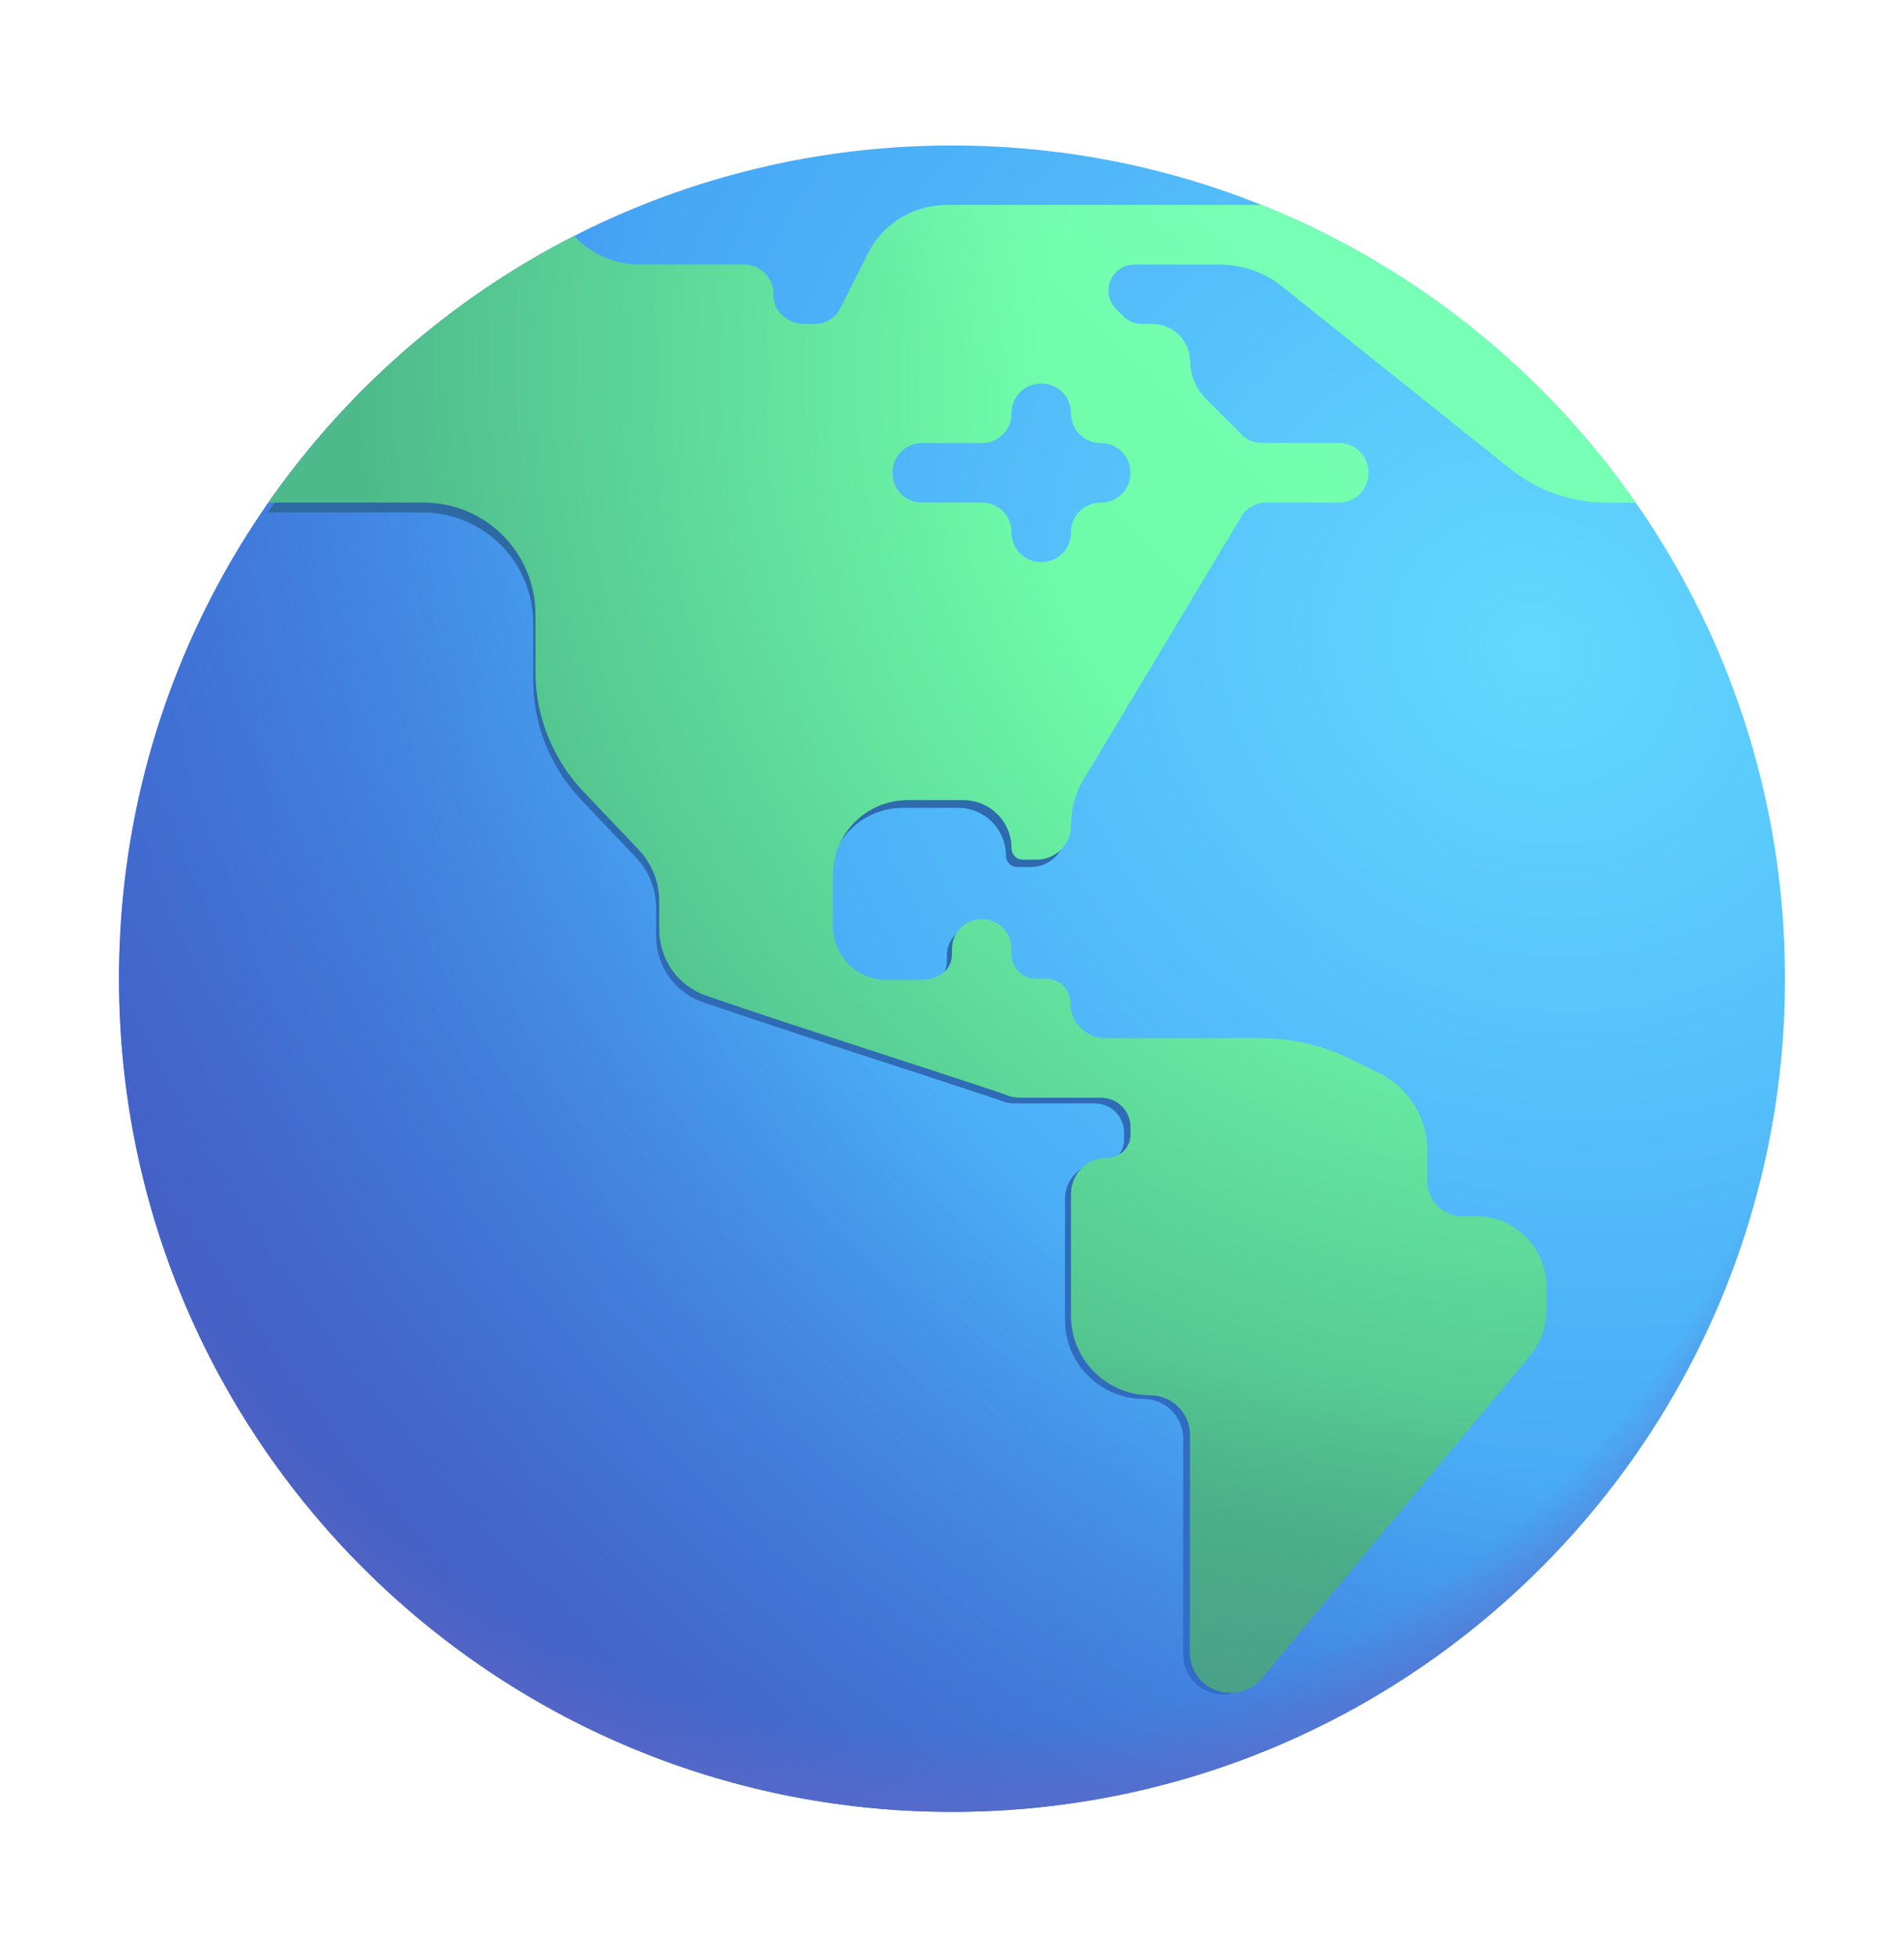
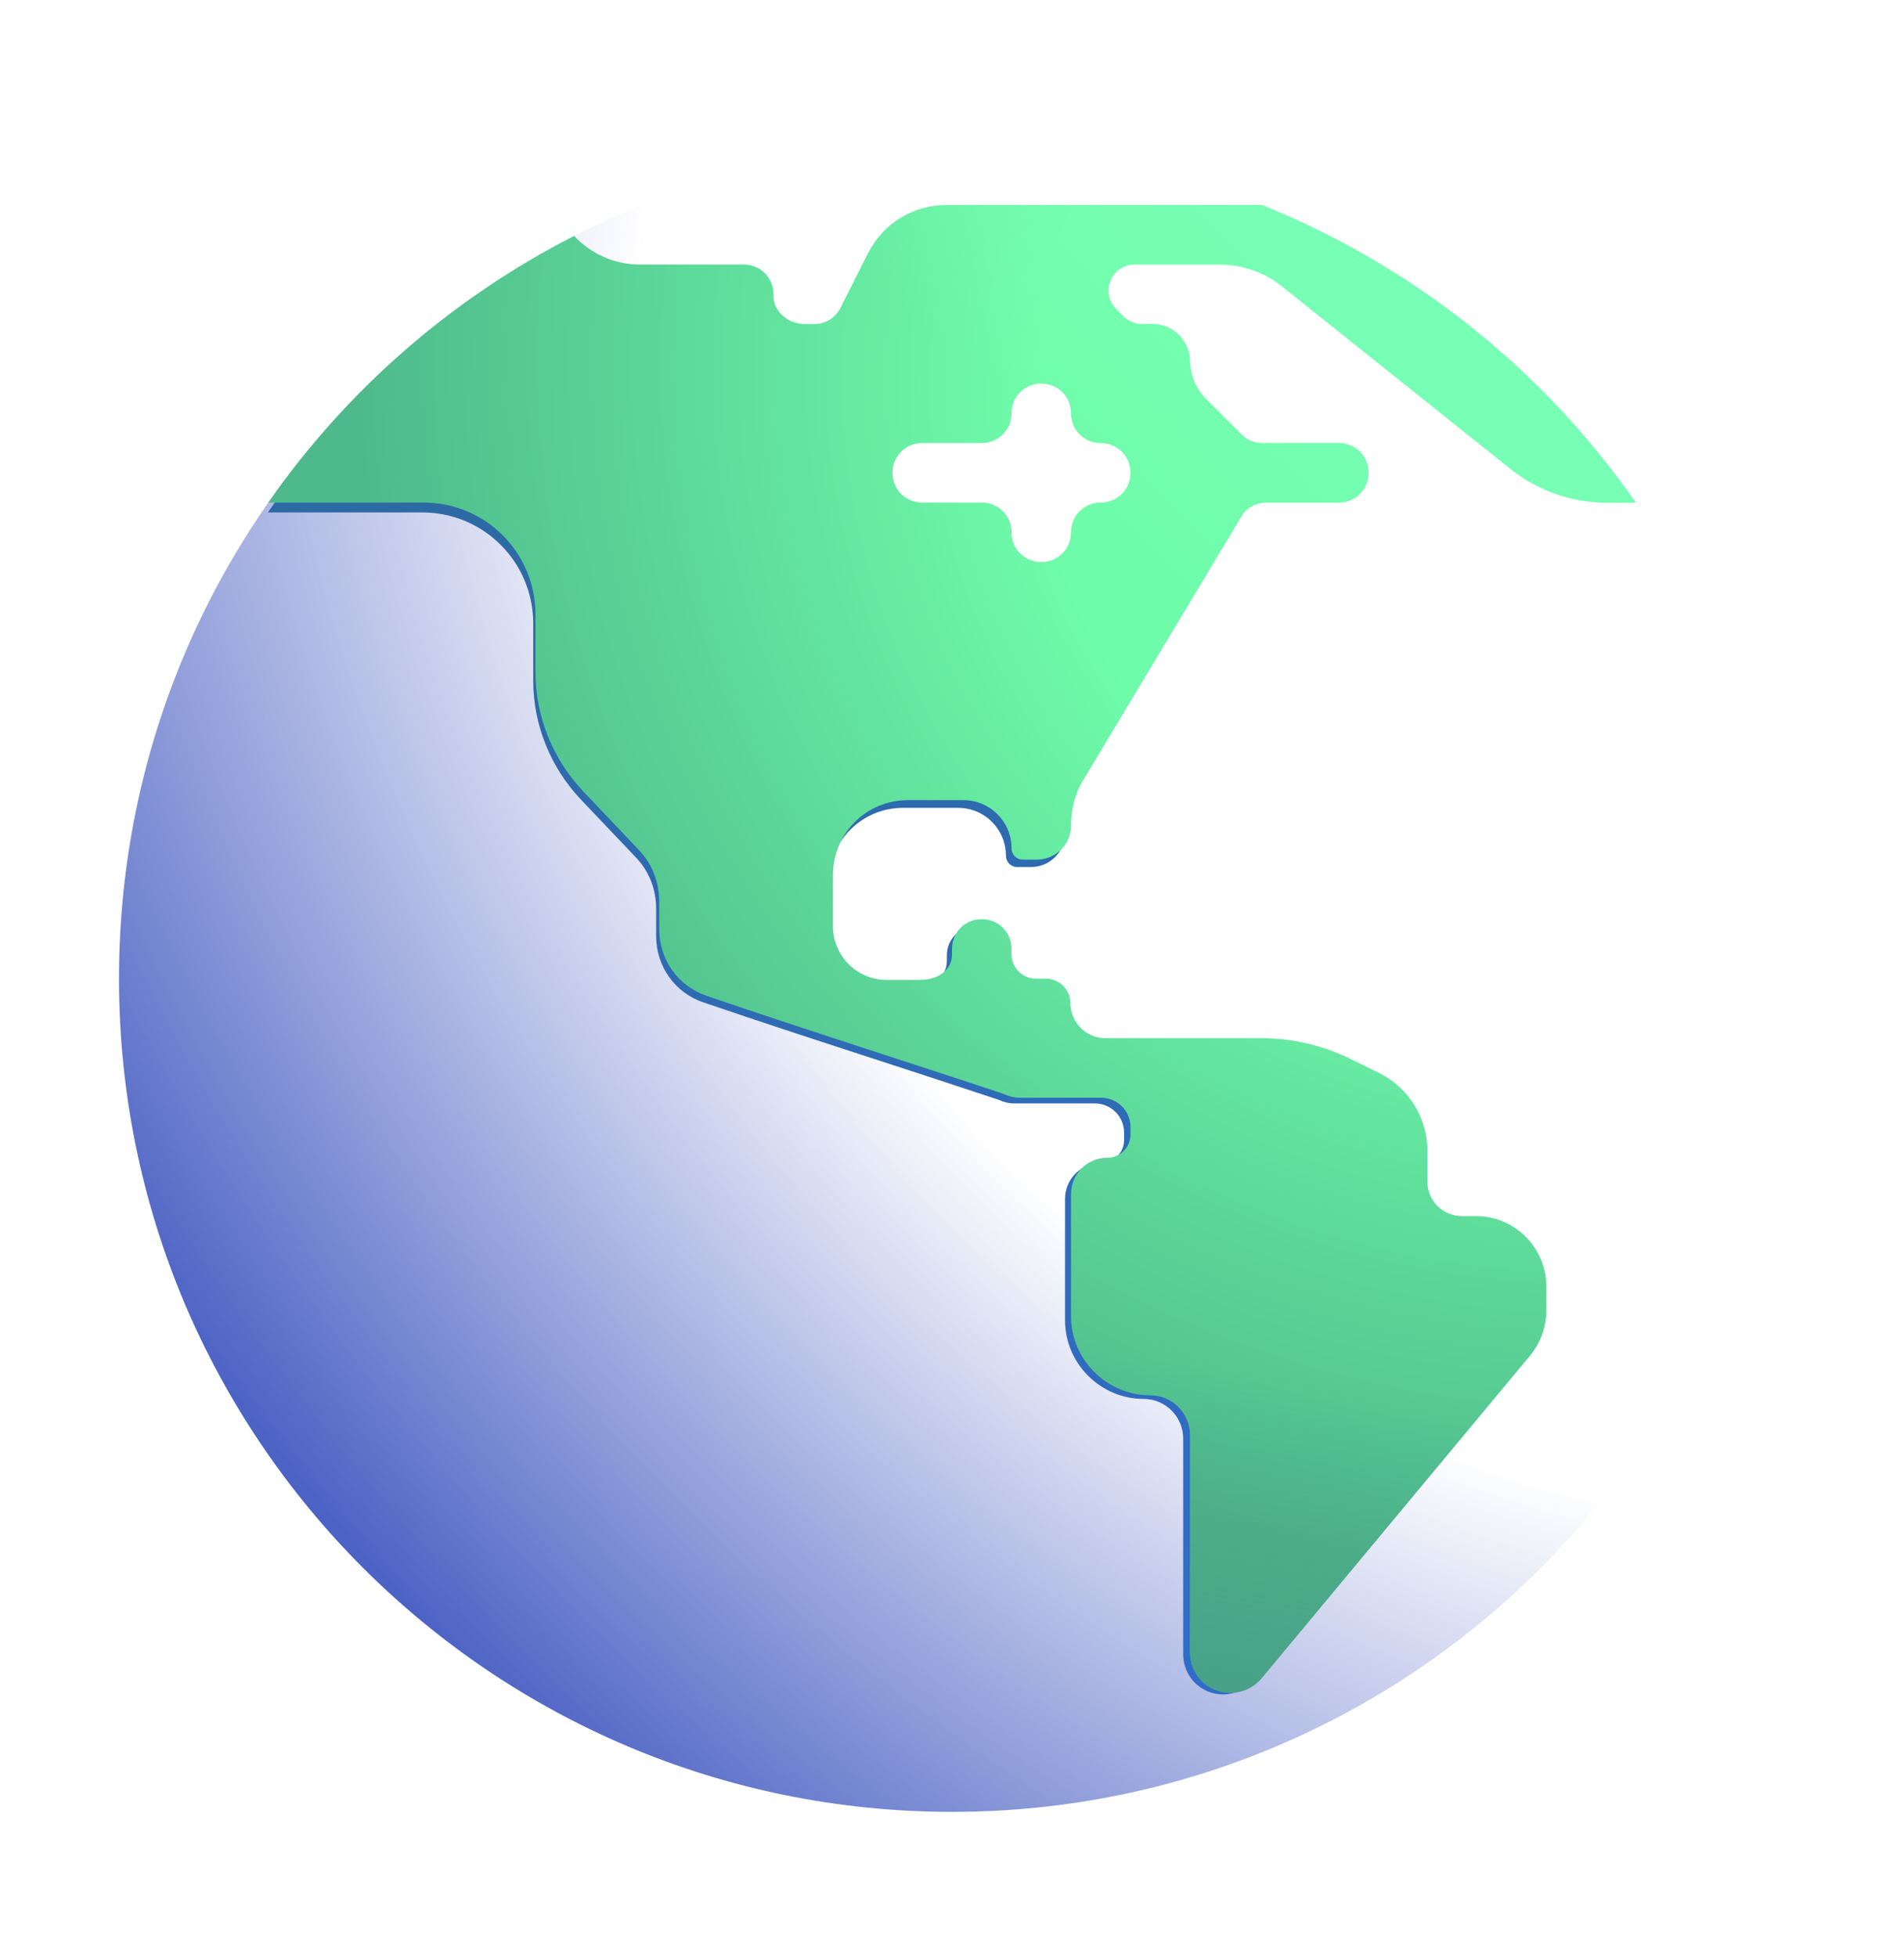
<svg xmlns="http://www.w3.org/2000/svg" width="36" height="37" viewBox="0 0 36 37" fill="none">
-   <path d="M18 34.25C26.698 34.25 33.75 27.198 33.75 18.5C33.75 9.802 26.698 2.75 18 2.75C9.302 2.75 2.25 9.802 2.25 18.5C2.25 27.198 9.302 34.25 18 34.25Z" fill="url(#paint0_radial_1210_10304)" />
-   <path d="M18 34.25C26.698 34.25 33.75 27.198 33.75 18.5C33.75 9.802 26.698 2.75 18 2.75C9.302 2.75 2.25 9.802 2.25 18.5C2.25 27.198 9.302 34.25 18 34.25Z" fill="url(#paint1_radial_1210_10304)" />
-   <path d="M18 34.25C26.698 34.25 33.75 27.198 33.75 18.5C33.75 9.802 26.698 2.75 18 2.75C9.302 2.75 2.25 9.802 2.25 18.5C2.25 27.198 9.302 34.25 18 34.25Z" fill="url(#paint2_radial_1210_10304)" />
+   <path d="M18 34.25C26.698 34.25 33.75 27.198 33.75 18.5C33.75 9.802 26.698 2.75 18 2.75C9.302 2.75 2.25 9.802 2.25 18.5C2.25 27.198 9.302 34.25 18 34.25" fill="url(#paint1_radial_1210_10304)" />
  <g filter="url(#filter0_f_1210_10304)">
    <path d="M14.721 6.175C14.666 6.127 14.622 6.067 14.592 6C14.563 5.933 14.548 5.86 14.55 5.786C14.552 5.712 14.539 5.638 14.512 5.569C14.485 5.499 14.444 5.436 14.392 5.383C14.34 5.33 14.278 5.288 14.209 5.259C14.14 5.23 14.067 5.216 13.992 5.216H12.037C11.578 5.216 11.129 5.025 10.806 4.681C8.512 5.854 6.541 7.573 5.065 9.686H7.981C9.144 9.686 10.082 10.624 10.082 11.786V12.869C10.082 13.696 10.406 14.501 10.975 15.105L12.026 16.211C12.272 16.467 12.406 16.814 12.406 17.171V17.696C12.406 18.266 12.763 18.769 13.299 18.948C14.404 19.326 15.513 19.687 16.623 20.048C17.377 20.293 18.132 20.541 18.886 20.791C18.976 20.835 19.076 20.858 19.176 20.858H20.695C21.009 20.858 21.254 21.103 21.254 21.417V21.551C21.253 21.666 21.207 21.776 21.126 21.858C21.044 21.939 20.934 21.985 20.819 21.986C20.729 21.985 20.64 22.003 20.557 22.037C20.474 22.07 20.398 22.121 20.335 22.184C20.271 22.248 20.221 22.323 20.187 22.406C20.153 22.489 20.136 22.578 20.137 22.668V24.959C20.137 25.774 20.808 26.444 21.622 26.444C22.036 26.444 22.371 26.78 22.371 27.193V31.271C22.371 31.371 22.39 31.47 22.428 31.563C22.466 31.655 22.522 31.739 22.592 31.81C22.663 31.881 22.747 31.937 22.84 31.974C22.933 32.012 23.032 32.031 23.132 32.03C23.242 32.029 23.351 32.004 23.45 31.958C23.55 31.912 23.64 31.845 23.712 31.763L28.762 25.695C28.953 25.462 29.064 25.16 29.064 24.846V24.411C29.064 23.674 28.472 23.081 27.745 23.081H27.478C27.306 23.081 27.141 23.013 27.02 22.891C26.898 22.77 26.83 22.605 26.83 22.433V21.852C26.829 21.552 26.745 21.256 26.587 21C26.43 20.744 26.204 20.536 25.935 20.4L25.389 20.132C24.867 19.876 24.294 19.742 23.712 19.741H20.785C20.61 19.741 20.443 19.671 20.319 19.547C20.196 19.424 20.126 19.256 20.126 19.082C20.125 18.96 20.076 18.845 19.991 18.759C19.905 18.673 19.789 18.625 19.668 18.624H19.478C19.357 18.623 19.241 18.574 19.155 18.489C19.069 18.403 19.021 18.287 19.02 18.166V18.065C19.021 17.991 19.007 17.918 18.979 17.85C18.951 17.782 18.91 17.72 18.858 17.668C18.806 17.616 18.744 17.575 18.676 17.547C18.608 17.519 18.534 17.506 18.461 17.507C18.387 17.506 18.314 17.52 18.246 17.547C18.178 17.575 18.116 17.616 18.064 17.668C18.012 17.72 17.971 17.782 17.943 17.85C17.916 17.918 17.902 17.991 17.903 18.065V18.166C17.903 18.479 17.622 18.646 17.309 18.646H16.641C16.382 18.637 16.136 18.529 15.955 18.344C15.774 18.159 15.672 17.911 15.669 17.652V16.68C15.669 15.898 16.294 15.271 17.075 15.271H18.114C18.617 15.271 19.02 15.674 19.02 16.177C19.02 16.289 19.11 16.39 19.233 16.39H19.489C19.573 16.39 19.657 16.375 19.736 16.343C19.814 16.311 19.885 16.265 19.946 16.205C20.006 16.146 20.054 16.075 20.087 15.998C20.119 15.92 20.137 15.836 20.137 15.752C20.137 15.439 19.321 15.137 19.489 14.87L20.504 12.589L14.721 12.466V6.175Z" fill="url(#paint3_linear_1210_10304)" />
  </g>
  <g filter="url(#filter1_ii_1210_10304)">
    <path fill-rule="evenodd" clip-rule="evenodd" d="M5.073 9.5H8.009C9.179 9.5 10.124 10.445 10.124 11.615V12.706C10.124 13.539 10.451 14.349 11.024 14.956L12.082 16.07C12.329 16.329 12.464 16.677 12.464 17.038V17.566C12.464 18.14 12.825 18.646 13.364 18.826C15.233 19.466 17.116 20.058 18.989 20.683C19.079 20.727 19.181 20.75 19.282 20.75H20.812C21.127 20.75 21.375 20.997 21.375 21.312V21.448C21.375 21.695 21.172 21.886 20.936 21.886C20.553 21.886 20.25 22.19 20.25 22.573V24.879C20.25 25.7 20.924 26.375 21.746 26.375C22.162 26.375 22.5 26.712 22.5 27.129V31.235C22.5 31.663 22.837 32 23.265 32C23.489 32 23.703 31.899 23.849 31.73L28.934 25.621C29.126 25.385 29.238 25.081 29.238 24.766V24.328C29.238 23.585 28.642 22.989 27.911 22.989H27.641C27.468 22.989 27.302 22.92 27.179 22.798C27.057 22.675 26.988 22.509 26.988 22.336V21.751C26.988 21.133 26.64 20.57 26.088 20.289L25.537 20.019C25.008 19.76 24.434 19.625 23.849 19.625H20.902C20.531 19.625 20.238 19.321 20.238 18.961C20.238 18.714 20.036 18.5 19.777 18.5H19.586C19.338 18.5 19.125 18.297 19.125 18.039V17.938C19.125 17.622 18.877 17.375 18.562 17.375C18.247 17.375 18 17.622 18 17.938V18.039C18 18.354 17.717 18.523 17.402 18.523H16.728C16.468 18.514 16.22 18.405 16.038 18.218C15.856 18.032 15.752 17.782 15.749 17.521V16.543C15.749 15.755 16.38 15.125 17.167 15.125H18.213C18.72 15.125 19.125 15.53 19.125 16.036C19.125 16.149 19.215 16.25 19.338 16.25H19.597C19.957 16.25 20.25 15.969 20.25 15.609C20.25 15.294 20.328 14.99 20.497 14.72L23.467 9.77C23.557 9.601 23.748 9.5 23.939 9.5H25.312C25.627 9.5 25.875 9.252 25.875 8.938C25.875 8.623 25.627 8.375 25.312 8.375H23.861C23.787 8.376 23.714 8.361 23.646 8.332C23.578 8.303 23.517 8.26 23.467 8.206L22.803 7.543C22.61 7.348 22.501 7.085 22.5 6.811C22.494 6.627 22.416 6.453 22.284 6.325C22.152 6.196 21.975 6.125 21.791 6.125H21.588C21.453 6.125 21.329 6.069 21.239 5.979L21.116 5.855C20.79 5.54 21.003 5 21.453 5H23.073C23.489 5 23.906 5.146 24.232 5.405L28.541 8.848C29.058 9.264 29.7 9.5 30.375 9.5L30.928 9.502C29.169 6.978 26.711 5.023 23.856 3.875H17.898C17.268 3.875 16.695 4.224 16.413 4.786L15.896 5.81C15.806 6.001 15.614 6.125 15.401 6.125H15.21C14.906 6.125 14.613 5.889 14.624 5.574C14.627 5.499 14.613 5.424 14.586 5.354C14.559 5.285 14.517 5.221 14.465 5.168C14.412 5.114 14.35 5.072 14.28 5.043C14.211 5.014 14.137 5 14.062 5H12.093C11.631 5 11.179 4.806 10.855 4.46C8.543 5.64 6.558 7.371 5.073 9.5ZM21.375 8.938C21.375 9.252 21.127 9.5 20.812 9.5C20.497 9.5 20.25 9.748 20.25 10.062C20.25 10.377 20.002 10.625 19.687 10.625C19.372 10.625 19.125 10.377 19.125 10.062C19.125 9.748 18.877 9.5 18.562 9.5H17.437C17.122 9.5 16.875 9.252 16.875 8.938C16.875 8.623 17.122 8.375 17.437 8.375H18.562C18.877 8.375 19.125 8.127 19.125 7.812C19.125 7.497 19.372 7.25 19.687 7.25C20.002 7.25 20.25 7.497 20.25 7.812C20.25 8.127 20.497 8.375 20.812 8.375C21.127 8.375 21.375 8.623 21.375 8.938Z" fill="url(#paint4_radial_1210_10304)" />
    <path fill-rule="evenodd" clip-rule="evenodd" d="M5.073 9.5H8.009C9.179 9.5 10.124 10.445 10.124 11.615V12.706C10.124 13.539 10.451 14.349 11.024 14.956L12.082 16.07C12.329 16.329 12.464 16.677 12.464 17.038V17.566C12.464 18.14 12.825 18.646 13.364 18.826C15.233 19.466 17.116 20.058 18.989 20.683C19.079 20.727 19.181 20.75 19.282 20.75H20.812C21.127 20.75 21.375 20.997 21.375 21.312V21.448C21.375 21.695 21.172 21.886 20.936 21.886C20.553 21.886 20.25 22.19 20.25 22.573V24.879C20.25 25.7 20.924 26.375 21.746 26.375C22.162 26.375 22.5 26.712 22.5 27.129V31.235C22.5 31.663 22.837 32 23.265 32C23.489 32 23.703 31.899 23.849 31.73L28.934 25.621C29.126 25.385 29.238 25.081 29.238 24.766V24.328C29.238 23.585 28.642 22.989 27.911 22.989H27.641C27.468 22.989 27.302 22.92 27.179 22.798C27.057 22.675 26.988 22.509 26.988 22.336V21.751C26.988 21.133 26.64 20.57 26.088 20.289L25.537 20.019C25.008 19.76 24.434 19.625 23.849 19.625H20.902C20.531 19.625 20.238 19.321 20.238 18.961C20.238 18.714 20.036 18.5 19.777 18.5H19.586C19.338 18.5 19.125 18.297 19.125 18.039V17.938C19.125 17.622 18.877 17.375 18.562 17.375C18.247 17.375 18 17.622 18 17.938V18.039C18 18.354 17.717 18.523 17.402 18.523H16.728C16.468 18.514 16.22 18.405 16.038 18.218C15.856 18.032 15.752 17.782 15.749 17.521V16.543C15.749 15.755 16.38 15.125 17.167 15.125H18.213C18.72 15.125 19.125 15.53 19.125 16.036C19.125 16.149 19.215 16.25 19.338 16.25H19.597C19.957 16.25 20.25 15.969 20.25 15.609C20.25 15.294 20.328 14.99 20.497 14.72L23.467 9.77C23.557 9.601 23.748 9.5 23.939 9.5H25.312C25.627 9.5 25.875 9.252 25.875 8.938C25.875 8.623 25.627 8.375 25.312 8.375H23.861C23.787 8.376 23.714 8.361 23.646 8.332C23.578 8.303 23.517 8.26 23.467 8.206L22.803 7.543C22.61 7.348 22.501 7.085 22.5 6.811C22.494 6.627 22.416 6.453 22.284 6.325C22.152 6.196 21.975 6.125 21.791 6.125H21.588C21.453 6.125 21.329 6.069 21.239 5.979L21.116 5.855C20.79 5.54 21.003 5 21.453 5H23.073C23.489 5 23.906 5.146 24.232 5.405L28.541 8.848C29.058 9.264 29.7 9.5 30.375 9.5L30.928 9.502C29.169 6.978 26.711 5.023 23.856 3.875H17.898C17.268 3.875 16.695 4.224 16.413 4.786L15.896 5.81C15.806 6.001 15.614 6.125 15.401 6.125H15.21C14.906 6.125 14.613 5.889 14.624 5.574C14.627 5.499 14.613 5.424 14.586 5.354C14.559 5.285 14.517 5.221 14.465 5.168C14.412 5.114 14.35 5.072 14.28 5.043C14.211 5.014 14.137 5 14.062 5H12.093C11.631 5 11.179 4.806 10.855 4.46C8.543 5.64 6.558 7.371 5.073 9.5ZM21.375 8.938C21.375 9.252 21.127 9.5 20.812 9.5C20.497 9.5 20.25 9.748 20.25 10.062C20.25 10.377 20.002 10.625 19.687 10.625C19.372 10.625 19.125 10.377 19.125 10.062C19.125 9.748 18.877 9.5 18.562 9.5H17.437C17.122 9.5 16.875 9.252 16.875 8.938C16.875 8.623 17.122 8.375 17.437 8.375H18.562C18.877 8.375 19.125 8.127 19.125 7.812C19.125 7.497 19.372 7.25 19.687 7.25C20.002 7.25 20.25 7.497 20.25 7.812C20.25 8.127 20.497 8.375 20.812 8.375C21.127 8.375 21.375 8.623 21.375 8.938Z" fill="url(#paint5_linear_1210_10304)" />
  </g>
  <path fill-rule="evenodd" clip-rule="evenodd" d="M5.072 9.5H8.009C9.179 9.5 10.123 10.445 10.123 11.615V12.706C10.123 13.539 10.45 14.349 11.024 14.956L12.081 16.07C12.329 16.329 12.463 16.677 12.463 17.038V17.566C12.463 18.14 12.823 18.646 13.364 18.826C15.232 19.466 17.115 20.058 18.988 20.683C19.078 20.727 19.18 20.75 19.281 20.75H20.811C21.126 20.75 21.373 20.997 21.373 21.312V21.448C21.373 21.695 21.171 21.886 20.935 21.886C20.552 21.886 20.248 22.19 20.248 22.573V24.879C20.248 25.7 20.924 26.375 21.745 26.375C22.161 26.375 22.498 26.712 22.498 27.129V31.235C22.498 31.663 22.836 32 23.264 32C23.488 32 23.702 31.899 23.849 31.73L28.933 25.621C29.125 25.385 29.237 25.081 29.237 24.766V24.328C29.237 23.585 28.641 22.989 27.91 22.989H27.64C27.467 22.989 27.301 22.92 27.178 22.798C27.056 22.675 26.987 22.509 26.987 22.336V21.751C26.987 21.133 26.639 20.57 26.087 20.289L25.536 20.019C25.007 19.76 24.433 19.625 23.849 19.625H20.901C20.53 19.625 20.237 19.321 20.237 18.961C20.237 18.714 20.035 18.5 19.776 18.5H19.585C19.337 18.5 19.123 18.297 19.123 18.039V17.938C19.123 17.622 18.876 17.375 18.561 17.375C18.246 17.375 17.998 17.622 17.998 17.938V18.039C17.998 18.354 17.716 18.523 17.401 18.523H16.727C16.467 18.514 16.219 18.405 16.037 18.218C15.855 18.032 15.751 17.782 15.748 17.521V16.543C15.748 15.755 16.378 15.125 17.166 15.125H18.212C18.718 15.125 19.123 15.53 19.123 16.036C19.123 16.149 19.213 16.25 19.337 16.25H19.596C19.956 16.25 20.248 15.969 20.248 15.609C20.248 15.294 20.327 14.99 20.496 14.72L23.466 9.77C23.556 9.601 23.747 9.5 23.939 9.5H25.311C25.626 9.5 25.873 9.252 25.873 8.938C25.873 8.623 25.626 8.375 25.311 8.375H23.86C23.786 8.376 23.713 8.361 23.645 8.332C23.577 8.303 23.516 8.26 23.466 8.206L22.802 7.543C22.609 7.348 22.5 7.085 22.498 6.811C22.493 6.627 22.415 6.453 22.283 6.325C22.151 6.196 21.974 6.125 21.79 6.125H21.587C21.452 6.125 21.328 6.069 21.238 5.979L21.115 5.855C20.788 5.54 21.002 5 21.452 5H23.072C23.488 5 23.905 5.146 24.231 5.405L28.54 8.848C29.057 9.264 29.698 9.5 30.373 9.5L30.927 9.502C29.168 6.978 26.71 5.023 23.855 3.875H17.897C17.267 3.875 16.694 4.224 16.412 4.786L15.895 5.81C15.805 6.001 15.614 6.125 15.4 6.125H15.209C14.905 6.125 14.612 5.889 14.623 5.574C14.626 5.499 14.612 5.424 14.585 5.354C14.557 5.285 14.516 5.221 14.464 5.168C14.411 5.114 14.349 5.072 14.28 5.043C14.21 5.014 14.136 5 14.061 5H12.092C11.63 5 11.178 4.806 10.854 4.46C8.542 5.64 6.557 7.371 5.072 9.5ZM21.373 8.938C21.373 9.252 21.126 9.5 20.811 9.5C20.496 9.5 20.248 9.748 20.248 10.062C20.248 10.377 20.001 10.625 19.686 10.625C19.371 10.625 19.123 10.377 19.123 10.062C19.123 9.748 18.876 9.5 18.561 9.5H17.436C17.121 9.5 16.873 9.252 16.873 8.938C16.873 8.623 17.121 8.375 17.436 8.375H18.561C18.876 8.375 19.123 8.127 19.123 7.812C19.123 7.497 19.371 7.25 19.686 7.25C20.001 7.25 20.248 7.497 20.248 7.812C20.248 8.127 20.496 8.375 20.811 8.375C21.126 8.375 21.373 8.623 21.373 8.938Z" fill="url(#paint6_linear_1210_10304)" />
  <defs>
    <filter id="filter0_f_1210_10304" x="4.862" y="4.477" width="24.405" height="27.757" filterUnits="userSpaceOnUse" color-interpolation-filters="sRGB">
      <feFlood flood-opacity="0" result="BackgroundImageFix" />
      <feBlend mode="normal" in="SourceGraphic" in2="BackgroundImageFix" result="shape" />
      <feGaussianBlur stdDeviation="0.102" result="effect1_foregroundBlur_1210_10304" />
    </filter>
    <filter id="filter1_ii_1210_10304" x="4.938" y="3.739" width="26.126" height="28.396" filterUnits="userSpaceOnUse" color-interpolation-filters="sRGB">
      <feFlood flood-opacity="0" result="BackgroundImageFix" />
      <feBlend mode="normal" in="SourceGraphic" in2="BackgroundImageFix" result="shape" />
      <feColorMatrix in="SourceAlpha" type="matrix" values="0 0 0 0 0 0 0 0 0 0 0 0 0 0 0 0 0 0 127 0" result="hardAlpha" />
      <feOffset dx="-0.136" dy="0.136" />
      <feGaussianBlur stdDeviation="0.068" />
      <feComposite in2="hardAlpha" operator="arithmetic" k2="-1" k3="1" />
      <feColorMatrix type="matrix" values="0 0 0 0 0.404 0 0 0 0 0.918 0 0 0 0 0.682 0 0 0 1 0" />
      <feBlend mode="normal" in2="shape" result="effect1_innerShadow_1210_10304" />
      <feColorMatrix in="SourceAlpha" type="matrix" values="0 0 0 0 0 0 0 0 0 0 0 0 0 0 0 0 0 0 127 0" result="hardAlpha" />
      <feOffset dx="0.136" dy="-0.136" />
      <feGaussianBlur stdDeviation="0.068" />
      <feComposite in2="hardAlpha" operator="arithmetic" k2="-1" k3="1" />
      <feColorMatrix type="matrix" values="0 0 0 0 0.239 0 0 0 0 0.561 0 0 0 0 0.514 0 0 0 1 0" />
      <feBlend mode="normal" in2="effect1_innerShadow_1210_10304" result="effect2_innerShadow_1210_10304" />
    </filter>
    <radialGradient id="paint0_radial_1210_10304" cx="0" cy="0" r="1" gradientUnits="userSpaceOnUse" gradientTransform="translate(28.861 12.287) rotate(126.543) scale(26.683 30.24)">
      <stop stop-color="#63D8FF" />
      <stop offset="1" stop-color="#3488EF" />
    </radialGradient>
    <radialGradient id="paint1_radial_1210_10304" cx="0" cy="0" r="1" gradientUnits="userSpaceOnUse" gradientTransform="translate(28.973 11.322) rotate(137.749) scale(29.329 38.82)">
      <stop offset="0.494" stop-color="#465DC2" stop-opacity="0" />
      <stop offset="1" stop-color="#465DC2" />
    </radialGradient>
    <radialGradient id="paint2_radial_1210_10304" cx="0" cy="0" r="1" gradientUnits="userSpaceOnUse" gradientTransform="translate(18 16.329) rotate(90) scale(18.794)">
      <stop offset="0.868" stop-color="#606AC7" stop-opacity="0" />
      <stop offset="1" stop-color="#606AC7" />
    </radialGradient>
    <linearGradient id="paint3_linear_1210_10304" x1="17.904" y1="4.099" x2="17.904" y2="32.03" gradientUnits="userSpaceOnUse">
      <stop stop-color="#2C699B" />
      <stop offset="1" stop-color="#316CCA" />
    </linearGradient>
    <radialGradient id="paint4_radial_1210_10304" cx="0" cy="0" r="1" gradientUnits="userSpaceOnUse" gradientTransform="translate(29.051 8.086) rotate(127.798) scale(21.385 22.825)">
      <stop offset="0.418" stop-color="#6FFCAA" />
      <stop offset="1" stop-color="#4EBA8B" />
    </radialGradient>
    <linearGradient id="paint5_linear_1210_10304" x1="21.467" y1="34.133" x2="22.786" y2="25.725" gradientUnits="userSpaceOnUse">
      <stop stop-color="#479786" />
      <stop offset="1" stop-color="#479786" stop-opacity="0" />
    </linearGradient>
    <linearGradient id="paint6_linear_1210_10304" x1="26.577" y1="7.25" x2="22.639" y2="11.222" gradientUnits="userSpaceOnUse">
      <stop stop-color="#77FFB5" />
      <stop offset="1" stop-color="#77FFB5" stop-opacity="0" />
    </linearGradient>
  </defs>
</svg>